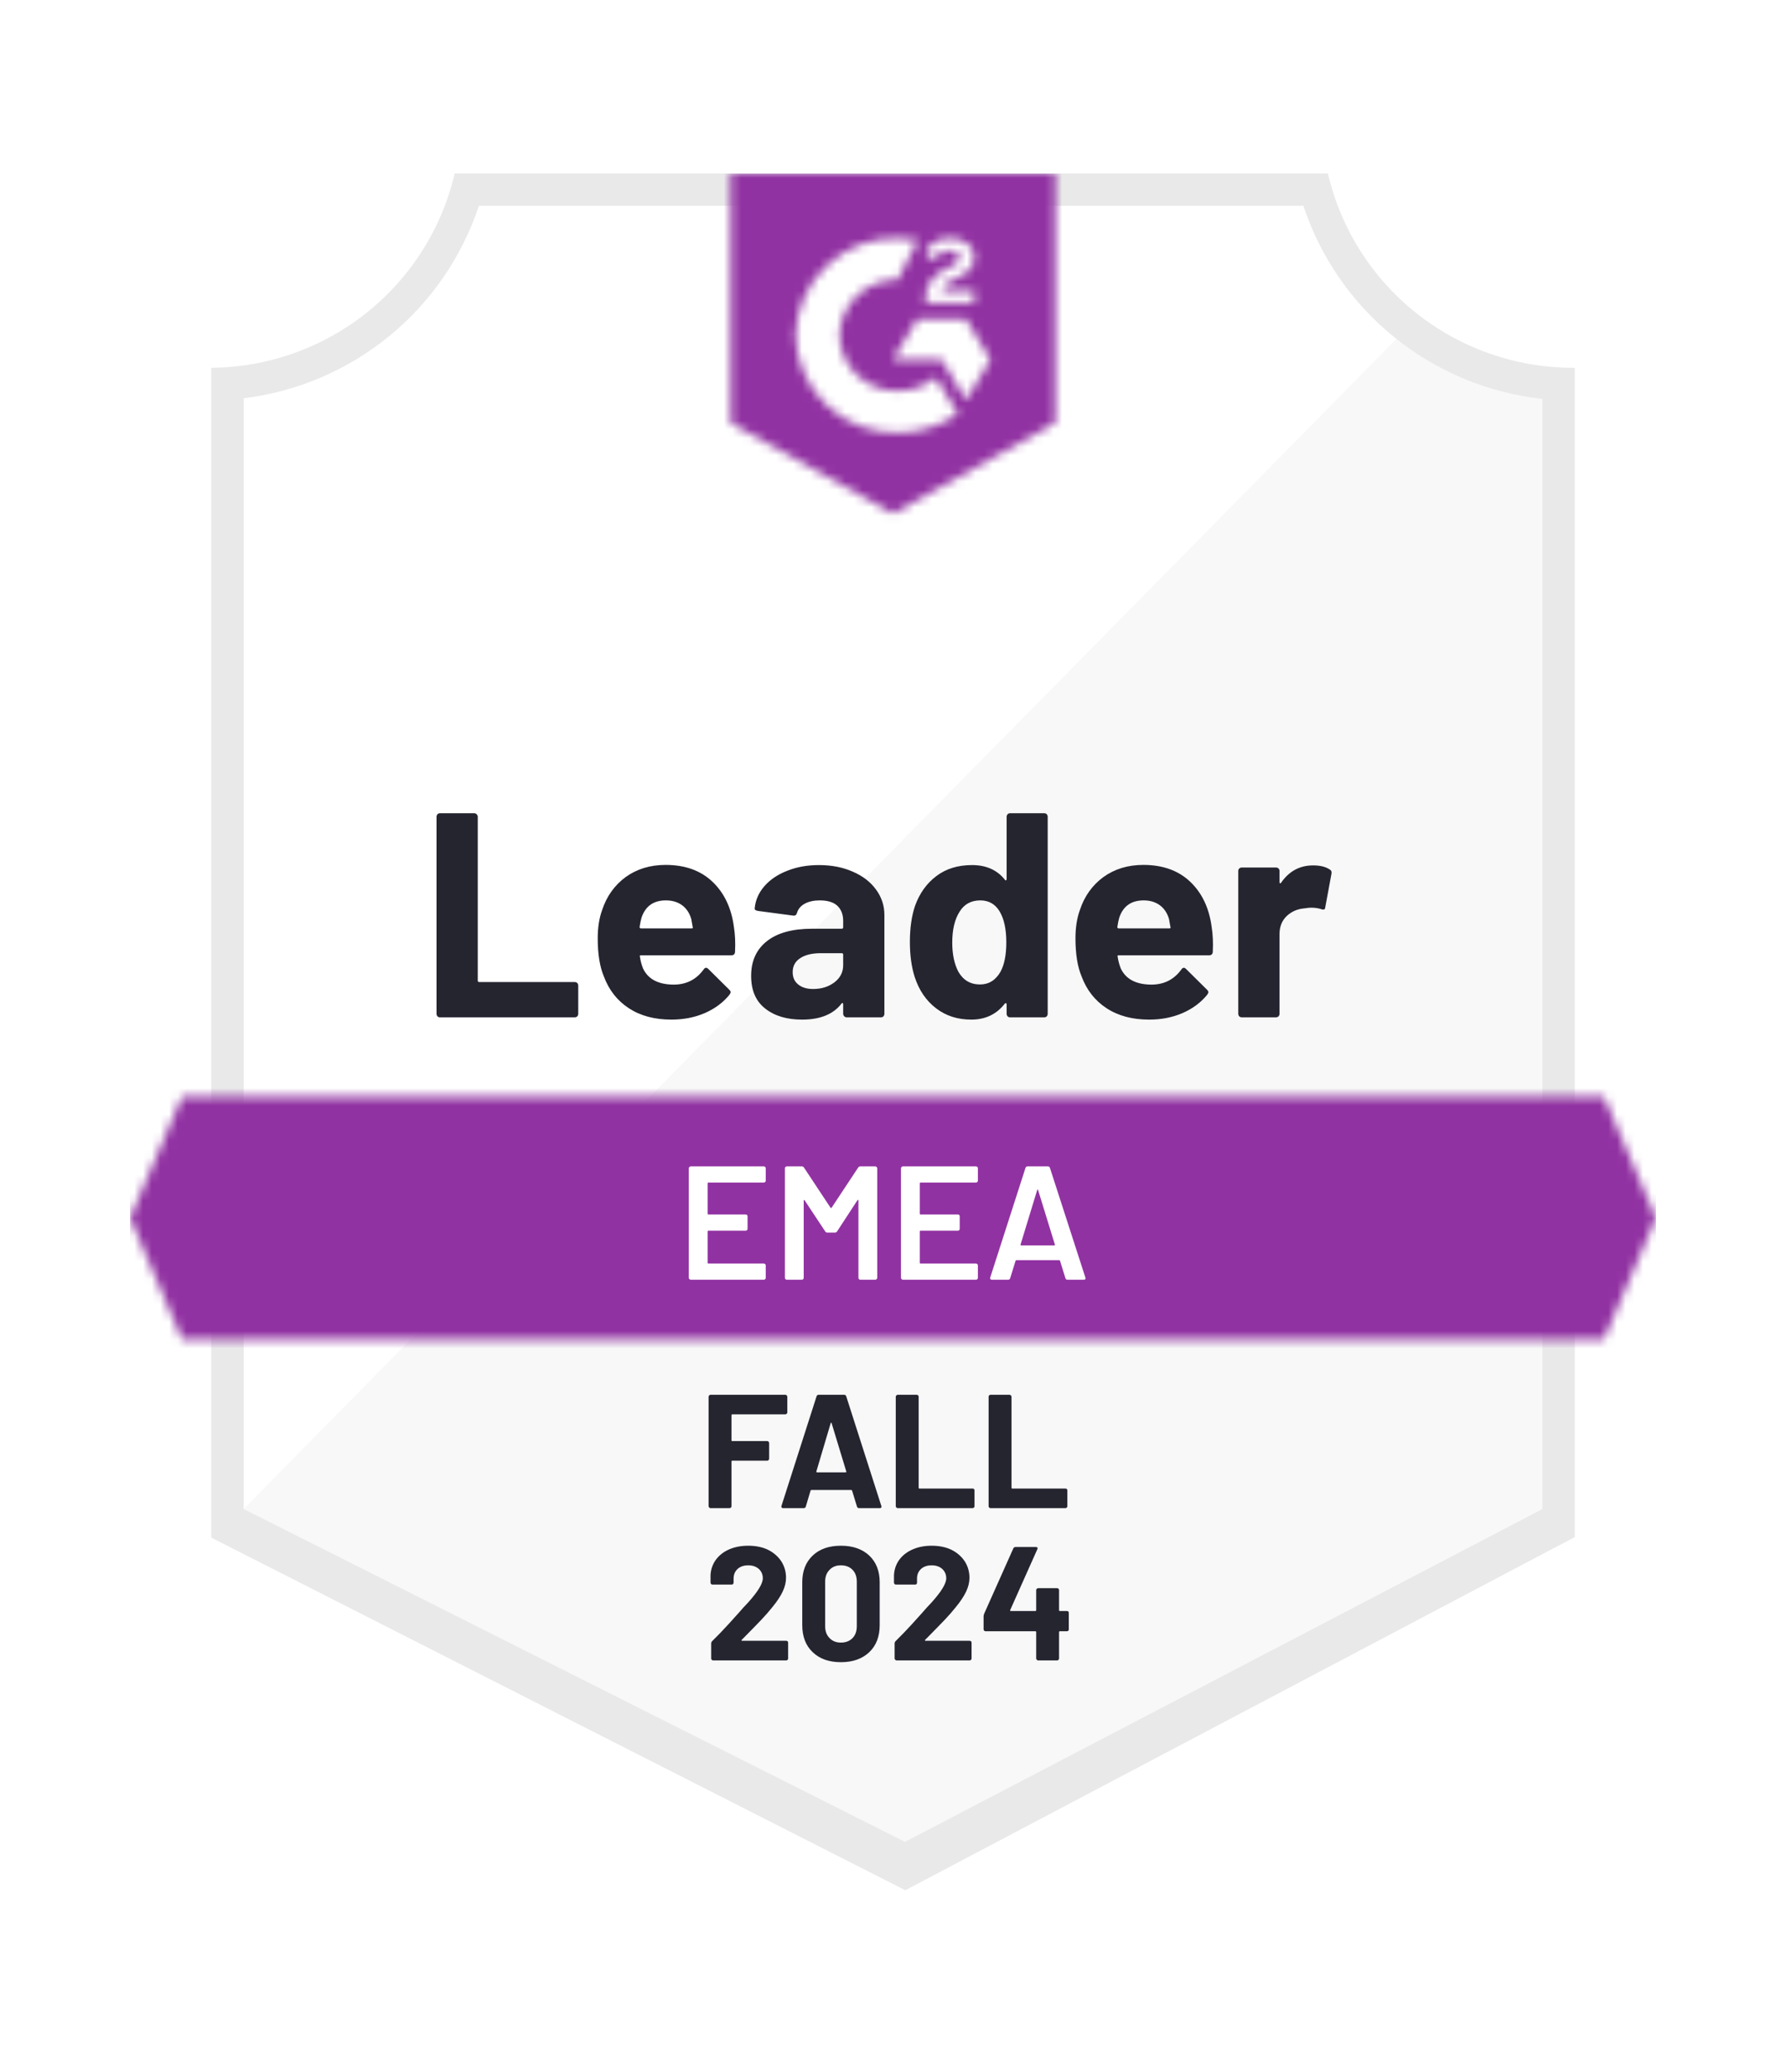
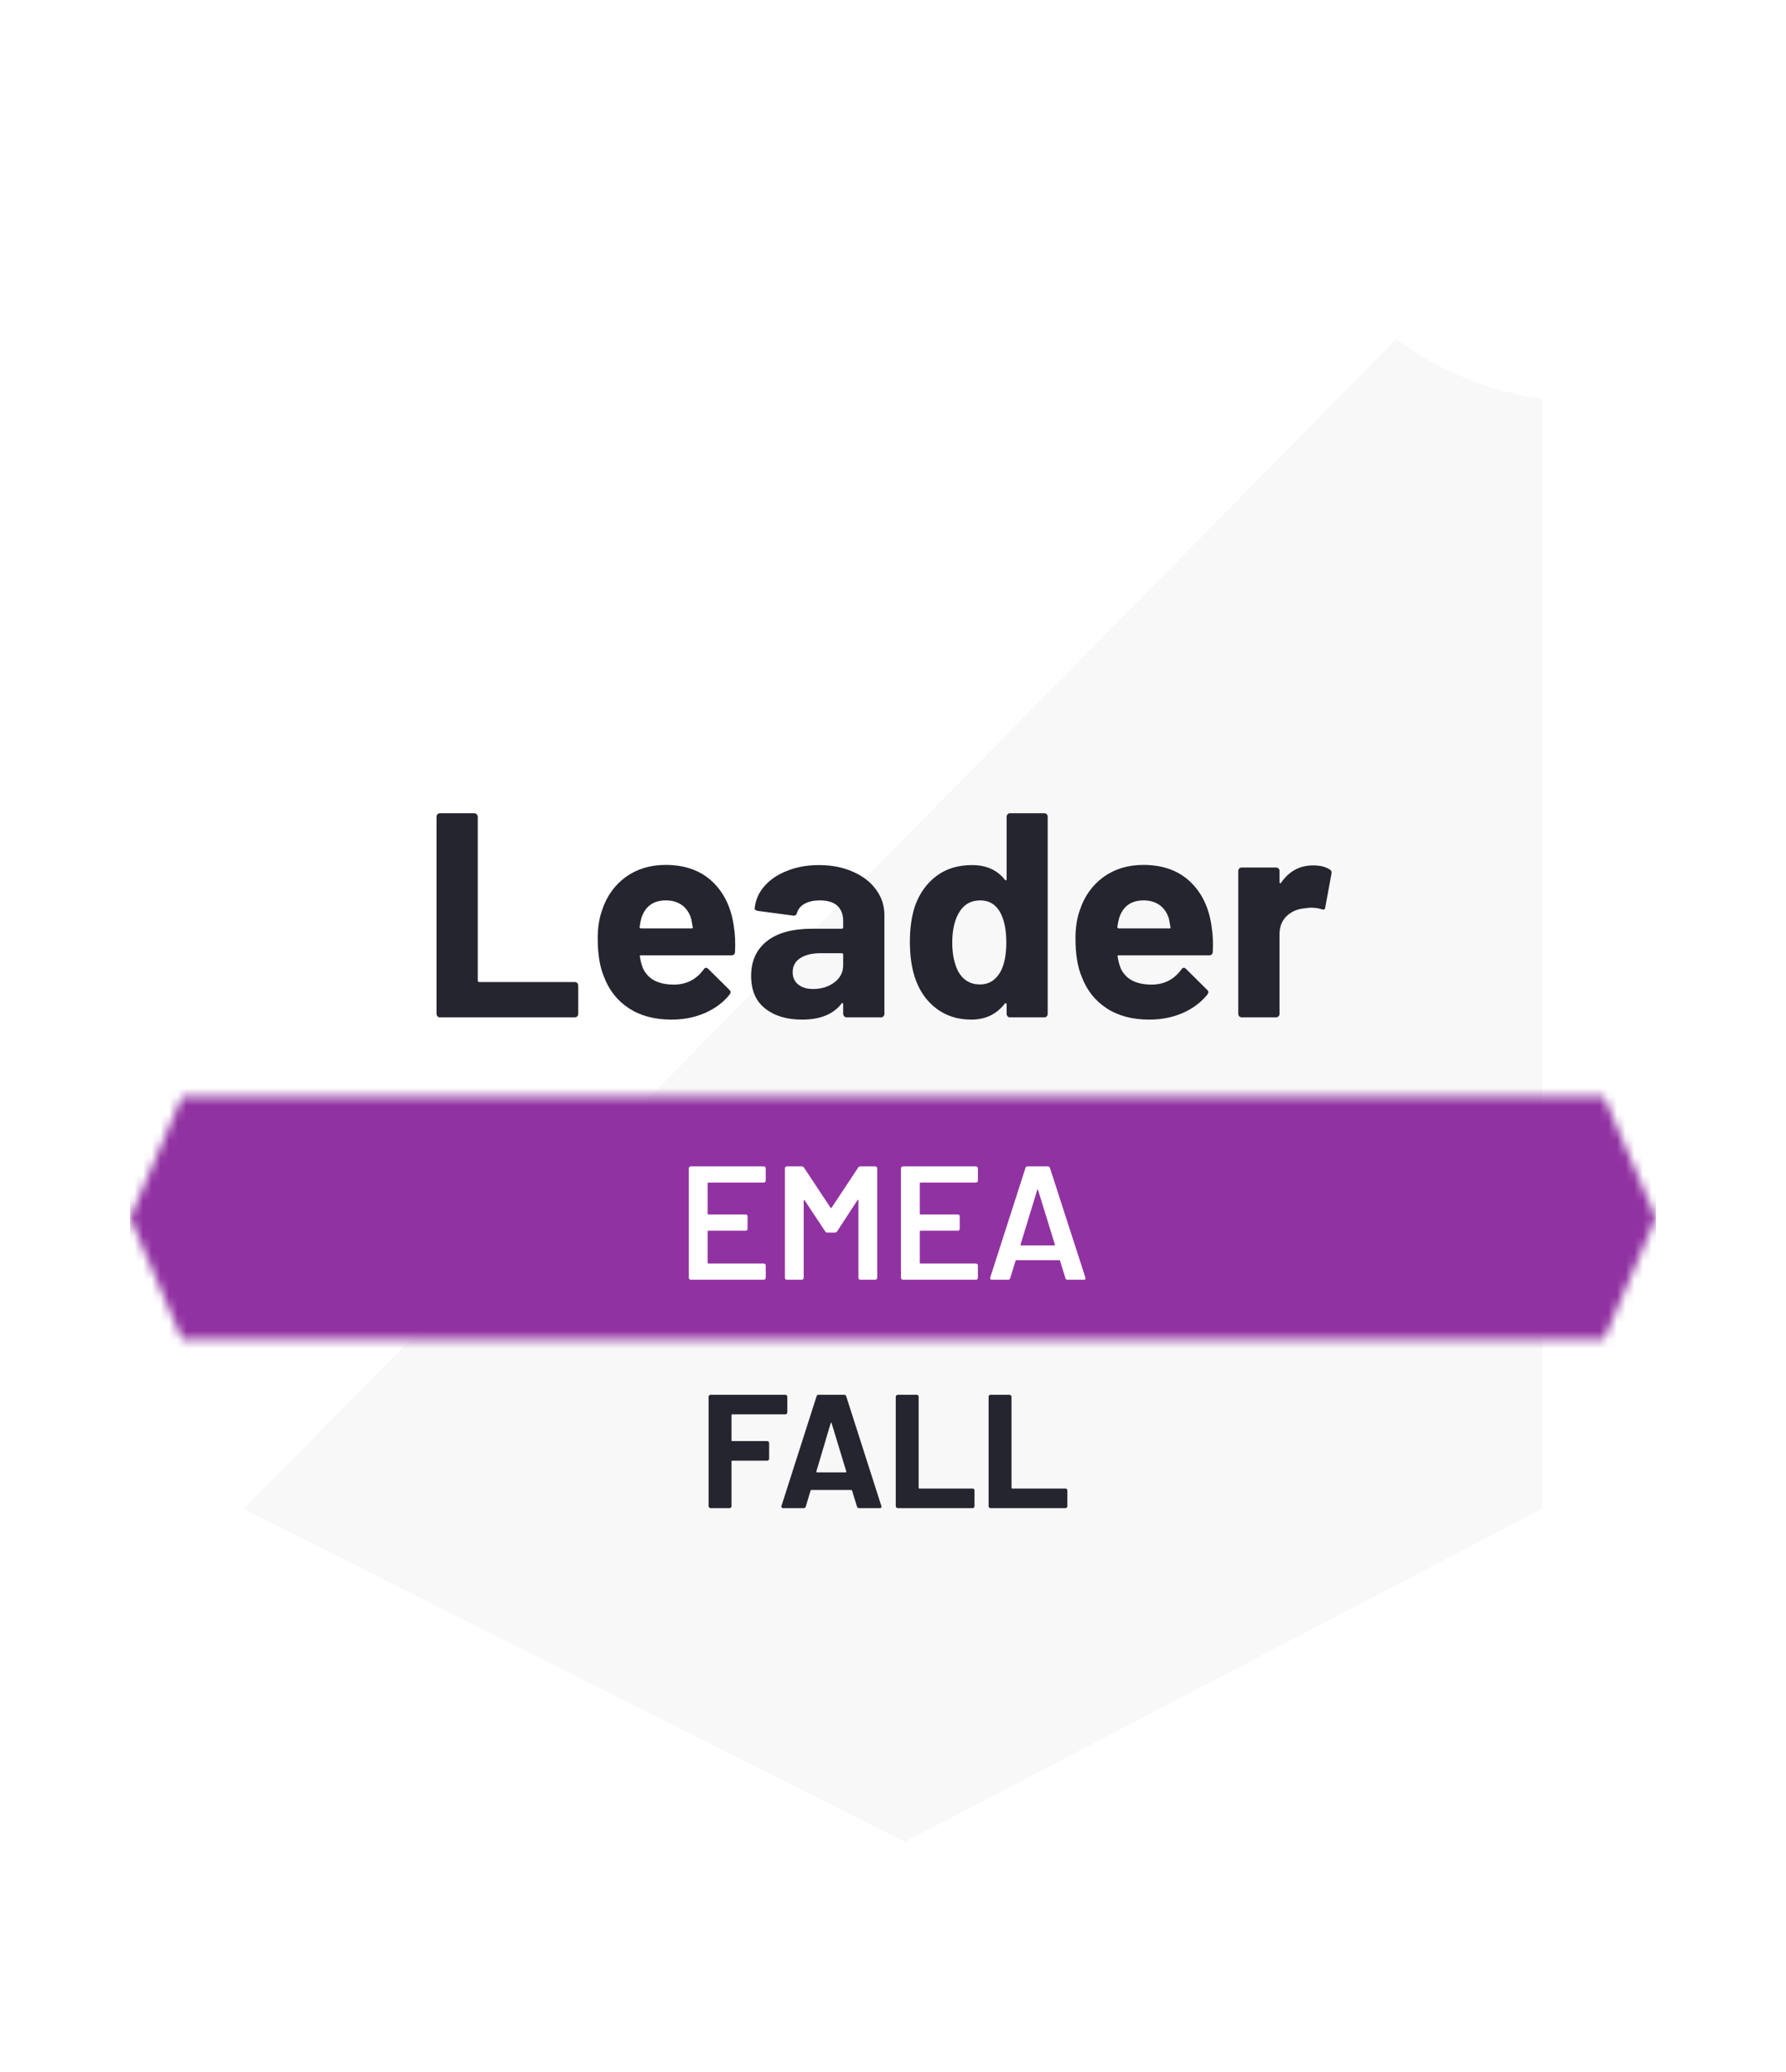
<svg xmlns="http://www.w3.org/2000/svg" width="206" height="239" viewBox="0 0 206 239" fill="none">
-   <rect width="206" height="239" fill="white" />
  <g clip-path="url(#clip0_1_21)">
    <path d="M104.535 212.414L27.414 174.025V45.929C33.623 45.196 39.498 42.722 44.355 38.794C49.214 34.866 52.856 29.645 54.862 23.736H150.988C153.014 29.712 156.713 34.985 161.647 38.931C166.58 42.877 172.543 45.331 178.83 46.004V174.025L104.535 212.414Z" fill="white" />
    <path d="M28.106 174.025L104.386 212.414L177.894 173.988V46.004C171.782 45.166 165.984 42.795 161.043 39.111L28.106 174.025Z" fill="#F7F8F7" />
-     <path d="M181.638 42.417H181.395C174.844 42.406 168.49 40.185 163.364 36.115C158.239 32.045 154.642 26.366 153.16 20L52.447 20C50.964 26.338 47.389 31.995 42.295 36.061C37.201 40.127 30.885 42.365 24.362 42.417V177.331L27.02 178.676L102.176 216.86L104.423 218L106.651 216.823L179.036 178.639L181.638 177.275V46.153V42.417ZM104.386 212.414L28.106 174.025V45.929C34.272 45.176 40.096 42.69 44.899 38.761C49.703 34.831 53.288 29.621 55.237 23.736H150.333C152.305 29.693 155.951 34.959 160.837 38.907C165.723 42.854 171.644 45.318 177.894 46.004V174.025L104.386 212.414Z" fill="#E9E9EA" />
    <mask id="mask0_1_21" style="mask-type:luminance" maskUnits="userSpaceOnUse" x="15" y="126" width="176" height="29">
      <path d="M184.99 126.463H21.01L15 140.474L21.01 154.485H184.99L191 140.474L184.99 126.463Z" fill="white" />
    </mask>
    <g mask="url(#mask0_1_21)">
      <path d="M5.638 117.123H200.362V163.825H5.638V117.123Z" fill="#9132A2" />
    </g>
    <mask id="mask1_1_21" style="mask-type:luminance" maskUnits="userSpaceOnUse" x="84" y="20" width="38" height="40">
-       <path d="M103 59.23L121.723 48.769V20H84.277V48.769L103 59.23ZM106.745 34.683C106.715 33.91 106.91 33.144 107.306 32.479C107.818 31.791 108.503 31.25 109.291 30.91L109.74 30.723C110.508 30.349 110.695 30.032 110.695 29.658C110.695 29.285 110.283 28.892 109.628 28.892C109.233 28.863 108.84 28.959 108.503 29.167C108.167 29.375 107.905 29.685 107.756 30.05L106.745 29.06C106.996 28.572 107.387 28.169 107.868 27.902C108.374 27.611 108.95 27.462 109.534 27.472C110.241 27.449 110.936 27.652 111.519 28.052C111.785 28.226 112.001 28.465 112.149 28.746C112.296 29.027 112.37 29.341 112.362 29.658C112.362 30.742 111.725 31.395 110.489 31.993L109.797 32.311C109.085 32.666 108.729 32.965 108.617 33.506H112.362V34.945H106.745V34.683ZM111.426 36.813L114.234 41.483L111.426 46.153L108.617 41.465H103L105.809 36.813H111.426ZM103.543 27.472C104.322 27.471 105.1 27.546 105.865 27.697L103.543 32.255C101.798 32.22 100.111 32.877 98.85 34.081C97.59 35.286 96.861 36.94 96.821 38.681C96.865 40.419 97.597 42.068 98.857 43.269C100.116 44.469 101.801 45.124 103.543 45.089C105.146 45.098 106.702 44.55 107.943 43.538L110.489 47.723C108.45 49.135 106.026 49.891 103.543 49.89C100.493 49.955 97.542 48.812 95.335 46.712C93.128 44.611 91.844 41.723 91.766 38.681C91.844 35.639 93.128 32.751 95.335 30.651C97.542 28.55 100.493 27.407 103.543 27.472Z" fill="white" />
-     </mask>
+       </mask>
    <g mask="url(#mask1_1_21)">
-       <path d="M74.915 10.641H131.085V68.552H74.915V10.641Z" fill="#9132A2" />
-     </g>
+       </g>
    <path d="M50.743 117.328C50.631 117.328 50.537 117.291 50.462 117.216C50.387 117.129 50.35 117.029 50.35 116.917V94.201C50.35 94.089 50.387 93.989 50.462 93.902C50.537 93.827 50.631 93.79 50.743 93.79H54.694C54.806 93.79 54.9 93.827 54.974 93.902C55.062 93.989 55.105 94.089 55.105 94.201V113.087C55.105 113.2 55.162 113.256 55.274 113.256H66.283C66.396 113.256 66.496 113.293 66.583 113.368C66.658 113.455 66.695 113.554 66.695 113.667V116.917C66.695 117.029 66.658 117.129 66.583 117.216C66.496 117.291 66.396 117.328 66.283 117.328H50.743ZM84.651 106.904C84.788 107.751 84.832 108.704 84.782 109.762C84.77 110.036 84.626 110.173 84.352 110.173H73.941C73.804 110.173 73.76 110.229 73.81 110.341C73.873 110.79 73.991 111.238 74.166 111.686C74.753 112.932 75.945 113.554 77.742 113.554C79.178 113.542 80.314 112.963 81.15 111.817C81.237 111.68 81.337 111.612 81.449 111.612C81.524 111.612 81.605 111.655 81.693 111.742L84.108 114.134C84.22 114.246 84.277 114.345 84.277 114.432C84.277 114.482 84.233 114.576 84.145 114.713C83.409 115.622 82.454 116.332 81.281 116.842C80.12 117.341 78.841 117.59 77.443 117.59C75.508 117.59 73.873 117.154 72.537 116.282C71.201 115.41 70.24 114.19 69.654 112.62C69.179 111.5 68.942 110.03 68.942 108.212C68.942 106.979 69.111 105.895 69.448 104.961C69.972 103.367 70.877 102.097 72.163 101.15C73.461 100.216 74.996 99.749 76.769 99.749C79.015 99.749 80.819 100.397 82.18 101.692C83.54 102.987 84.364 104.725 84.651 106.904ZM76.806 103.84C75.383 103.84 74.447 104.5 73.998 105.821C73.91 106.119 73.835 106.481 73.773 106.904C73.773 107.016 73.829 107.072 73.941 107.072H79.764C79.902 107.072 79.945 107.016 79.895 106.904C79.783 106.256 79.727 105.945 79.727 105.97C79.527 105.297 79.178 104.774 78.678 104.401C78.166 104.027 77.542 103.84 76.806 103.84ZM94.462 99.768C95.923 99.768 97.227 100.023 98.375 100.534C99.524 101.032 100.416 101.723 101.053 102.607C101.689 103.479 102.008 104.451 102.008 105.522V116.917C102.008 117.029 101.97 117.129 101.895 117.216C101.82 117.291 101.727 117.328 101.614 117.328H97.664C97.552 117.328 97.458 117.291 97.383 117.216C97.296 117.129 97.252 117.029 97.252 116.917V115.815C97.252 115.753 97.233 115.709 97.196 115.684C97.146 115.659 97.102 115.678 97.065 115.74C96.116 116.973 94.599 117.59 92.515 117.59C90.755 117.59 89.338 117.166 88.265 116.319C87.179 115.472 86.636 114.215 86.636 112.546C86.636 110.827 87.247 109.488 88.471 108.529C89.681 107.583 91.41 107.11 93.657 107.11H97.083C97.196 107.11 97.252 107.053 97.252 106.941V106.194C97.252 105.459 97.027 104.88 96.578 104.457C96.129 104.046 95.454 103.84 94.556 103.84C93.869 103.84 93.295 103.965 92.833 104.214C92.371 104.463 92.072 104.812 91.934 105.26C91.872 105.509 91.728 105.621 91.504 105.596L87.422 105.055C87.147 105.005 87.023 104.905 87.048 104.756C87.135 103.809 87.51 102.956 88.171 102.196C88.833 101.437 89.713 100.845 90.811 100.422C91.897 99.986 93.114 99.768 94.462 99.768ZM93.788 114.059C94.749 114.059 95.567 113.804 96.241 113.293C96.915 112.782 97.252 112.122 97.252 111.313V110.098C97.252 109.986 97.196 109.93 97.083 109.93H94.668C93.657 109.93 92.864 110.123 92.29 110.509C91.716 110.883 91.429 111.419 91.429 112.116C91.429 112.726 91.641 113.2 92.066 113.536C92.49 113.885 93.064 114.059 93.788 114.059ZM116.106 94.201C116.106 94.089 116.144 93.989 116.219 93.902C116.294 93.827 116.387 93.79 116.5 93.79H120.45C120.563 93.79 120.656 93.827 120.731 93.902C120.806 93.989 120.843 94.089 120.843 94.201V116.917C120.843 117.029 120.806 117.129 120.731 117.216C120.656 117.291 120.563 117.328 120.45 117.328H116.5C116.387 117.328 116.294 117.291 116.219 117.216C116.144 117.129 116.106 117.029 116.106 116.917V115.815C116.106 115.753 116.081 115.715 116.031 115.703C115.982 115.69 115.938 115.703 115.9 115.74C114.952 116.973 113.66 117.59 112.025 117.59C110.452 117.59 109.098 117.154 107.962 116.282C106.826 115.41 106.008 114.215 105.509 112.695C105.134 111.524 104.947 110.167 104.947 108.623C104.947 107.029 105.147 105.64 105.546 104.457C106.071 103.012 106.888 101.873 107.999 101.038C109.11 100.191 110.483 99.768 112.118 99.768C113.741 99.768 115.002 100.328 115.9 101.449C115.938 101.524 115.982 101.549 116.031 101.524C116.081 101.499 116.106 101.455 116.106 101.393V94.201ZM115.395 112.079C115.844 111.257 116.069 110.123 116.069 108.679C116.069 107.184 115.819 106.007 115.32 105.148C114.808 104.276 114.059 103.84 113.073 103.84C112.012 103.84 111.213 104.276 110.677 105.148C110.115 106.032 109.834 107.222 109.834 108.716C109.834 110.061 110.071 111.182 110.546 112.079C111.107 113.05 111.937 113.536 113.036 113.536C114.047 113.536 114.833 113.05 115.395 112.079ZM139.754 106.904C139.891 107.751 139.935 108.704 139.885 109.762C139.873 110.036 139.729 110.173 139.454 110.173H129.044C128.907 110.173 128.863 110.229 128.913 110.341C128.976 110.79 129.094 111.238 129.269 111.686C129.856 112.932 131.048 113.554 132.845 113.554C134.281 113.542 135.416 112.963 136.253 111.817C136.34 111.68 136.44 111.612 136.552 111.612C136.627 111.612 136.708 111.655 136.796 111.742L139.211 114.134C139.323 114.246 139.38 114.345 139.38 114.432C139.38 114.482 139.336 114.576 139.249 114.713C138.512 115.622 137.557 116.332 136.384 116.842C135.223 117.341 133.944 117.59 132.546 117.59C130.611 117.59 128.976 117.154 127.64 116.282C126.304 115.41 125.343 114.19 124.757 112.62C124.282 111.5 124.045 110.03 124.045 108.212C124.045 106.979 124.214 105.895 124.551 104.961C125.075 103.367 125.98 102.097 127.266 101.15C128.564 100.216 130.099 99.749 131.871 99.749C134.118 99.749 135.922 100.397 137.283 101.692C138.643 102.987 139.467 104.725 139.754 106.904ZM131.909 103.84C130.486 103.84 129.55 104.5 129.1 105.821C129.013 106.119 128.938 106.481 128.876 106.904C128.876 107.016 128.932 107.072 129.044 107.072H134.867C135.005 107.072 135.048 107.016 134.998 106.904C134.886 106.256 134.83 105.945 134.83 105.97C134.63 105.297 134.281 104.774 133.781 104.401C133.27 104.027 132.645 103.84 131.909 103.84ZM151.456 99.805C152.268 99.805 152.904 99.961 153.366 100.272C153.553 100.372 153.622 100.54 153.572 100.777L152.86 104.625C152.848 104.886 152.692 104.961 152.392 104.849C152.055 104.737 151.662 104.681 151.213 104.681C151.038 104.681 150.795 104.706 150.483 104.756C149.671 104.818 148.985 105.111 148.423 105.634C147.861 106.169 147.58 106.873 147.58 107.745V116.917C147.58 117.029 147.543 117.129 147.468 117.216C147.381 117.291 147.281 117.328 147.169 117.328H143.237C143.124 117.328 143.024 117.291 142.937 117.216C142.862 117.129 142.825 117.029 142.825 116.917V100.44C142.825 100.328 142.862 100.235 142.937 100.16C143.024 100.085 143.124 100.048 143.237 100.048H147.169C147.281 100.048 147.381 100.085 147.468 100.16C147.543 100.235 147.58 100.328 147.58 100.44V101.729C147.58 101.792 147.599 101.835 147.637 101.86C147.687 101.885 147.724 101.873 147.749 101.823C148.673 100.478 149.908 99.805 151.456 99.805Z" fill="#252530" />
    <path d="M88.321 136.159C88.321 136.221 88.302 136.271 88.265 136.308C88.215 136.358 88.159 136.383 88.096 136.383H81.712C81.649 136.383 81.618 136.414 81.618 136.476V139.969C81.618 140.032 81.649 140.063 81.712 140.063H85.999C86.061 140.063 86.118 140.082 86.168 140.119C86.205 140.169 86.224 140.225 86.224 140.287V141.707C86.224 141.769 86.205 141.825 86.168 141.875C86.118 141.912 86.061 141.931 85.999 141.931H81.712C81.649 141.931 81.618 141.962 81.618 142.024V145.63C81.618 145.692 81.649 145.723 81.712 145.723H88.096C88.159 145.723 88.215 145.748 88.265 145.798C88.302 145.835 88.321 145.885 88.321 145.947V147.367C88.321 147.429 88.302 147.479 88.265 147.517C88.215 147.566 88.159 147.591 88.096 147.591H79.671C79.608 147.591 79.558 147.566 79.521 147.517C79.471 147.479 79.446 147.429 79.446 147.367V134.739C79.446 134.676 79.471 134.627 79.521 134.589C79.558 134.539 79.608 134.515 79.671 134.515H88.096C88.159 134.515 88.215 134.539 88.265 134.589C88.302 134.627 88.321 134.676 88.321 134.739V136.159ZM98.974 134.664C99.037 134.564 99.124 134.515 99.237 134.515H100.959C101.022 134.515 101.071 134.539 101.109 134.589C101.159 134.627 101.184 134.676 101.184 134.739V147.367C101.184 147.429 101.159 147.479 101.109 147.517C101.071 147.566 101.022 147.591 100.959 147.591H99.237C99.174 147.591 99.118 147.566 99.068 147.517C99.031 147.479 99.012 147.429 99.012 147.367V138.456C99.012 138.419 98.999 138.394 98.974 138.382C98.937 138.369 98.912 138.382 98.9 138.419L96.559 142.006C96.497 142.105 96.409 142.155 96.297 142.155H95.436C95.323 142.155 95.236 142.105 95.174 142.006L92.814 138.438C92.802 138.4 92.777 138.388 92.74 138.4C92.715 138.413 92.702 138.438 92.702 138.475V147.367C92.702 147.429 92.683 147.479 92.646 147.517C92.596 147.566 92.54 147.591 92.477 147.591H90.755C90.692 147.591 90.636 147.566 90.586 147.517C90.549 147.479 90.53 147.429 90.53 147.367V134.739C90.53 134.676 90.549 134.627 90.586 134.589C90.636 134.539 90.692 134.515 90.755 134.515H92.477C92.59 134.515 92.677 134.564 92.74 134.664L95.791 139.278C95.816 139.303 95.841 139.316 95.866 139.316C95.891 139.316 95.91 139.303 95.922 139.278L98.974 134.664ZM112.792 136.159C112.792 136.221 112.774 136.271 112.736 136.308C112.686 136.358 112.63 136.383 112.568 136.383H106.183C106.121 136.383 106.089 136.414 106.089 136.476V139.969C106.089 140.032 106.121 140.063 106.183 140.063H110.471C110.533 140.063 110.589 140.082 110.639 140.119C110.677 140.169 110.695 140.225 110.695 140.287V141.707C110.695 141.769 110.677 141.825 110.639 141.875C110.589 141.912 110.533 141.931 110.471 141.931H106.183C106.121 141.931 106.089 141.962 106.089 142.024V145.63C106.089 145.692 106.121 145.723 106.183 145.723H112.568C112.63 145.723 112.686 145.748 112.736 145.798C112.774 145.835 112.792 145.885 112.792 145.947V147.367C112.792 147.429 112.774 147.479 112.736 147.517C112.686 147.566 112.63 147.591 112.568 147.591H104.142C104.08 147.591 104.03 147.566 103.992 147.517C103.942 147.479 103.917 147.429 103.917 147.367V134.739C103.917 134.676 103.942 134.627 103.992 134.589C104.03 134.539 104.08 134.515 104.142 134.515H112.568C112.63 134.515 112.686 134.539 112.736 134.589C112.774 134.627 112.792 134.676 112.792 134.739V136.159ZM123.128 147.591C123.003 147.591 122.922 147.529 122.884 147.404L122.266 145.406C122.241 145.356 122.21 145.331 122.173 145.331H117.23C117.192 145.331 117.161 145.356 117.136 145.406L116.518 147.404C116.481 147.529 116.4 147.591 116.275 147.591H114.403C114.328 147.591 114.271 147.566 114.234 147.517C114.197 147.479 114.19 147.417 114.215 147.33L118.278 134.701C118.316 134.577 118.397 134.515 118.522 134.515H120.862C120.987 134.515 121.068 134.577 121.105 134.701L125.187 147.33C125.2 147.355 125.206 147.386 125.206 147.423C125.206 147.535 125.137 147.591 125 147.591H123.128ZM117.717 143.519C117.704 143.594 117.729 143.631 117.791 143.631H121.592C121.667 143.631 121.692 143.594 121.667 143.519L119.739 137.261C119.726 137.211 119.707 137.186 119.683 137.186C119.658 137.186 119.639 137.211 119.626 137.261L117.717 143.519Z" fill="white" />
    <path d="M90.811 162.891C90.811 162.953 90.786 163.003 90.736 163.04C90.699 163.09 90.649 163.115 90.586 163.115H84.464C84.401 163.115 84.37 163.146 84.37 163.209V166.104C84.37 166.166 84.401 166.198 84.464 166.198H88.489C88.552 166.198 88.602 166.216 88.639 166.254C88.689 166.303 88.714 166.359 88.714 166.422V168.234C88.714 168.296 88.689 168.352 88.639 168.402C88.602 168.439 88.552 168.458 88.489 168.458H84.464C84.401 168.458 84.37 168.489 84.37 168.551V173.707C84.37 173.77 84.352 173.819 84.314 173.857C84.264 173.907 84.208 173.932 84.145 173.932H81.955C81.892 173.932 81.843 173.907 81.805 173.857C81.755 173.819 81.73 173.77 81.73 173.707V161.079C81.73 161.017 81.755 160.967 81.805 160.93C81.843 160.88 81.892 160.855 81.955 160.855H90.586C90.649 160.855 90.699 160.88 90.736 160.93C90.786 160.967 90.811 161.017 90.811 161.079V162.891ZM99.087 173.932C98.962 173.932 98.881 173.869 98.843 173.745L98.282 171.914C98.257 171.864 98.225 171.839 98.188 171.839H93.582C93.545 171.839 93.513 171.864 93.489 171.914L92.945 173.745C92.908 173.869 92.827 173.932 92.702 173.932H90.324C90.249 173.932 90.193 173.907 90.156 173.857C90.118 173.819 90.112 173.757 90.137 173.67L94.181 161.042C94.219 160.917 94.3 160.855 94.425 160.855H97.364C97.489 160.855 97.57 160.917 97.608 161.042L101.652 173.67C101.664 173.695 101.671 173.726 101.671 173.763C101.671 173.875 101.602 173.932 101.465 173.932H99.087ZM94.163 169.691C94.15 169.766 94.175 169.803 94.237 169.803H97.533C97.608 169.803 97.633 169.766 97.608 169.691L95.923 164.143C95.91 164.093 95.891 164.068 95.866 164.068C95.841 164.08 95.823 164.105 95.81 164.143L94.163 169.691ZM103.543 173.932C103.481 173.932 103.431 173.907 103.393 173.857C103.343 173.819 103.318 173.77 103.318 173.707V161.079C103.318 161.017 103.343 160.967 103.393 160.93C103.431 160.88 103.481 160.855 103.543 160.855H105.734C105.796 160.855 105.852 160.88 105.902 160.93C105.94 160.967 105.958 161.017 105.958 161.079V171.578C105.958 171.64 105.99 171.671 106.052 171.671H112.174C112.237 171.671 112.293 171.69 112.343 171.727C112.38 171.777 112.399 171.833 112.399 171.895V173.707C112.399 173.77 112.38 173.819 112.343 173.857C112.293 173.907 112.237 173.932 112.174 173.932H103.543ZM114.253 173.932C114.19 173.932 114.134 173.907 114.084 173.857C114.047 173.819 114.028 173.77 114.028 173.707V161.079C114.028 161.017 114.047 160.967 114.084 160.93C114.134 160.88 114.19 160.855 114.253 160.855H116.443C116.506 160.855 116.556 160.88 116.593 160.93C116.643 160.967 116.668 161.017 116.668 161.079V171.578C116.668 171.64 116.699 171.671 116.762 171.671H122.884C122.947 171.671 123.003 171.69 123.053 171.727C123.09 171.777 123.109 171.833 123.109 171.895V173.707C123.109 173.77 123.09 173.819 123.053 173.857C123.003 173.907 122.947 173.932 122.884 173.932H114.253Z" fill="#252530" />
-     <path d="M85.55 189.119C85.525 189.144 85.519 189.169 85.531 189.194C85.543 189.219 85.569 189.231 85.606 189.231H90.68C90.742 189.231 90.799 189.25 90.849 189.287C90.886 189.337 90.905 189.393 90.905 189.455V191.267C90.905 191.33 90.886 191.38 90.849 191.417C90.799 191.467 90.742 191.492 90.68 191.492H82.254C82.192 191.492 82.136 191.467 82.086 191.417C82.049 191.38 82.03 191.33 82.03 191.267V189.549C82.03 189.437 82.067 189.343 82.142 189.269C82.754 188.671 83.378 188.023 84.014 187.326C84.651 186.616 85.05 186.174 85.213 185.999C85.562 185.588 85.918 185.196 86.28 184.823C87.416 183.565 87.984 182.631 87.984 182.02C87.984 181.584 87.828 181.223 87.516 180.937C87.204 180.663 86.798 180.526 86.299 180.526C85.799 180.526 85.394 180.663 85.082 180.937C84.77 181.223 84.614 181.597 84.614 182.058V182.525C84.614 182.587 84.589 182.643 84.539 182.693C84.501 182.73 84.451 182.749 84.389 182.749H82.18C82.117 182.749 82.067 182.73 82.03 182.693C81.98 182.643 81.955 182.587 81.955 182.525V181.647C81.992 180.974 82.204 180.376 82.591 179.853C82.978 179.343 83.49 178.95 84.127 178.676C84.776 178.402 85.5 178.266 86.299 178.266C87.185 178.266 87.959 178.427 88.62 178.751C89.269 179.087 89.775 179.536 90.137 180.096C90.487 180.657 90.661 181.279 90.661 181.964C90.661 182.487 90.53 183.023 90.268 183.571C90.006 184.119 89.613 184.71 89.088 185.346C88.702 185.831 88.283 186.311 87.834 186.784C87.385 187.257 86.717 187.942 85.831 188.839L85.55 189.119ZM96.99 191.697C95.617 191.697 94.531 191.311 93.732 190.539C92.933 189.779 92.534 188.739 92.534 187.419V182.487C92.534 181.192 92.933 180.165 93.732 179.405C94.531 178.645 95.617 178.266 96.99 178.266C98.363 178.266 99.455 178.645 100.266 179.405C101.065 180.165 101.465 181.192 101.465 182.487V187.419C101.465 188.739 101.065 189.779 100.266 190.539C99.455 191.311 98.363 191.697 96.99 191.697ZM96.99 189.437C97.552 189.437 98.001 189.262 98.338 188.914C98.662 188.577 98.825 188.123 98.825 187.55V182.413C98.825 181.84 98.662 181.385 98.338 181.049C98.001 180.7 97.552 180.526 96.99 180.526C96.441 180.526 96.004 180.7 95.679 181.049C95.342 181.385 95.174 181.84 95.174 182.413V187.55C95.174 188.123 95.342 188.577 95.679 188.914C96.004 189.262 96.441 189.437 96.99 189.437ZM106.707 189.119C106.682 189.144 106.676 189.169 106.689 189.194C106.701 189.219 106.726 189.231 106.763 189.231H111.837C111.9 189.231 111.956 189.25 112.006 189.287C112.043 189.337 112.062 189.393 112.062 189.455V191.267C112.062 191.33 112.043 191.38 112.006 191.417C111.956 191.467 111.9 191.492 111.837 191.492H103.412C103.35 191.492 103.3 191.467 103.262 191.417C103.212 191.38 103.187 191.33 103.187 191.267V189.549C103.187 189.437 103.225 189.343 103.3 189.269C103.911 188.671 104.535 188.023 105.172 187.326C105.809 186.616 106.208 186.174 106.37 185.999C106.72 185.588 107.075 185.196 107.437 184.823C108.573 183.565 109.141 182.631 109.141 182.02C109.141 181.584 108.985 181.223 108.673 180.937C108.361 180.663 107.955 180.526 107.456 180.526C106.957 180.526 106.551 180.663 106.239 180.937C105.927 181.223 105.771 181.597 105.771 182.058V182.525C105.771 182.587 105.752 182.643 105.715 182.693C105.665 182.73 105.609 182.749 105.546 182.749H103.337C103.275 182.749 103.225 182.73 103.187 182.693C103.137 182.643 103.112 182.587 103.112 182.525V181.647C103.15 180.974 103.362 180.376 103.749 179.853C104.136 179.343 104.654 178.95 105.303 178.676C105.94 178.402 106.657 178.266 107.456 178.266C108.342 178.266 109.116 178.427 109.778 178.751C110.427 179.087 110.932 179.536 111.294 180.096C111.644 180.657 111.819 181.279 111.819 181.964C111.819 182.487 111.688 183.023 111.426 183.571C111.163 184.119 110.77 184.71 110.246 185.346C109.859 185.831 109.441 186.311 108.991 186.784C108.542 187.257 107.874 187.942 106.988 188.839L106.707 189.119ZM123.053 185.794C123.115 185.794 123.171 185.813 123.221 185.85C123.259 185.9 123.277 185.956 123.277 186.018V187.905C123.277 187.967 123.259 188.023 123.221 188.073C123.171 188.11 123.115 188.129 123.053 188.129H122.248C122.185 188.129 122.154 188.16 122.154 188.222V191.267C122.154 191.33 122.135 191.38 122.098 191.417C122.048 191.467 121.992 191.492 121.929 191.492H119.739C119.676 191.492 119.626 191.467 119.589 191.417C119.539 191.38 119.514 191.33 119.514 191.267V188.222C119.514 188.16 119.483 188.129 119.42 188.129H113.672C113.61 188.129 113.56 188.11 113.523 188.073C113.473 188.023 113.448 187.967 113.448 187.905V186.41C113.448 186.336 113.466 186.242 113.504 186.13L116.874 178.583C116.924 178.471 117.011 178.415 117.136 178.415H119.477C119.564 178.415 119.626 178.44 119.664 178.49C119.689 178.527 119.683 178.589 119.645 178.676L116.518 185.682C116.506 185.707 116.506 185.732 116.518 185.757C116.531 185.781 116.55 185.794 116.574 185.794H119.42C119.483 185.794 119.514 185.763 119.514 185.701V183.384C119.514 183.322 119.539 183.272 119.589 183.235C119.626 183.185 119.676 183.16 119.739 183.16H121.929C121.992 183.16 122.048 183.185 122.098 183.235C122.135 183.272 122.154 183.322 122.154 183.384V185.701C122.154 185.763 122.185 185.794 122.248 185.794H123.053Z" fill="#252530" />
  </g>
  <defs>
    <clipPath id="clip0_1_21">
      <rect width="176" height="198" fill="white" transform="translate(15 20)" />
    </clipPath>
  </defs>
</svg>